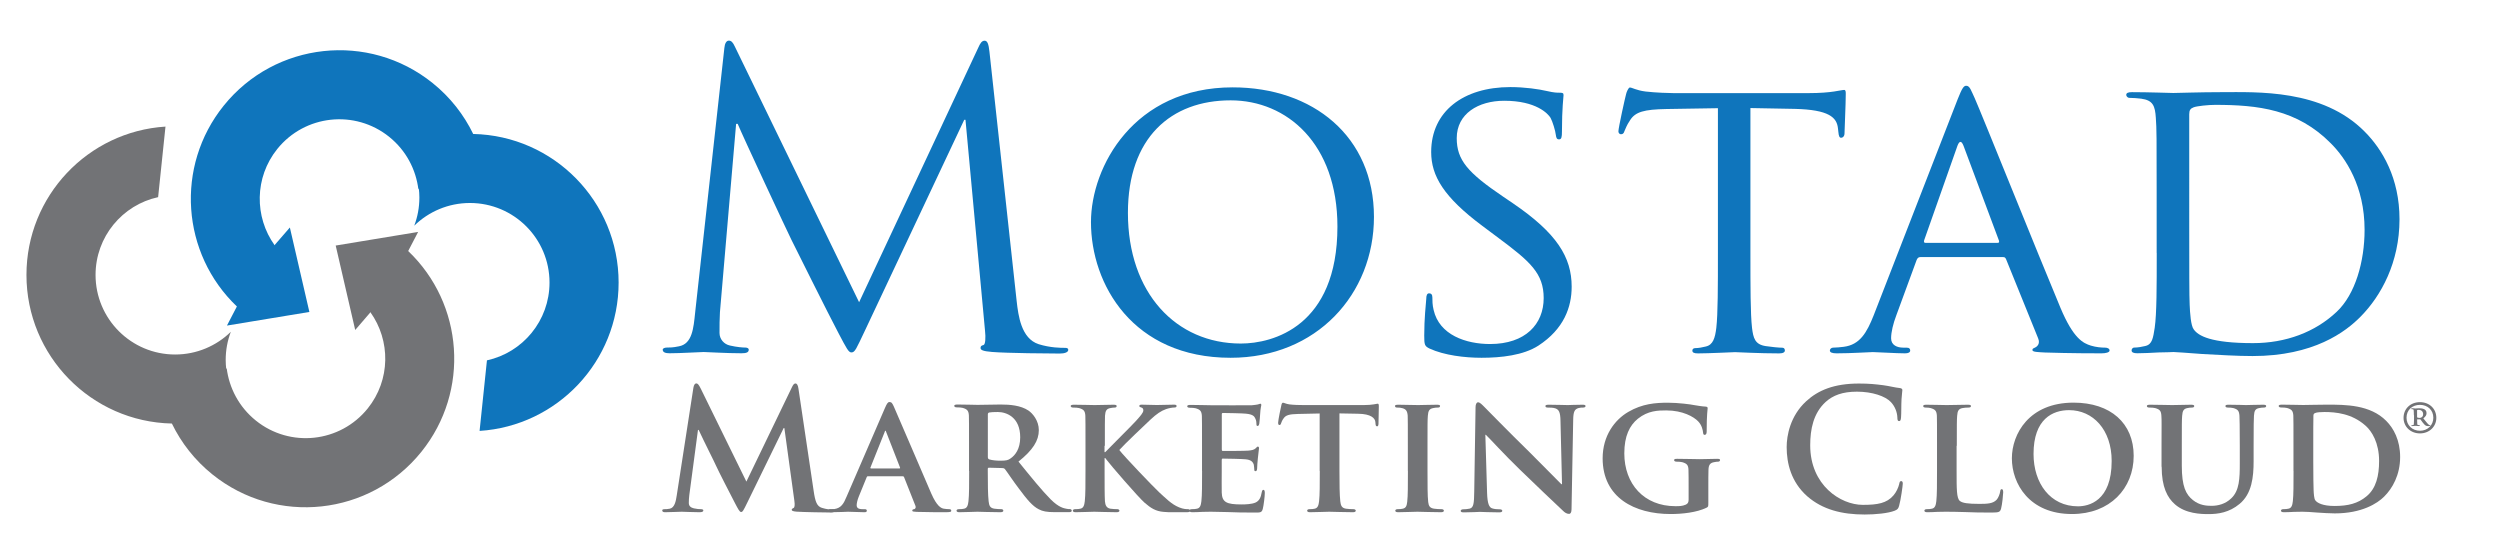
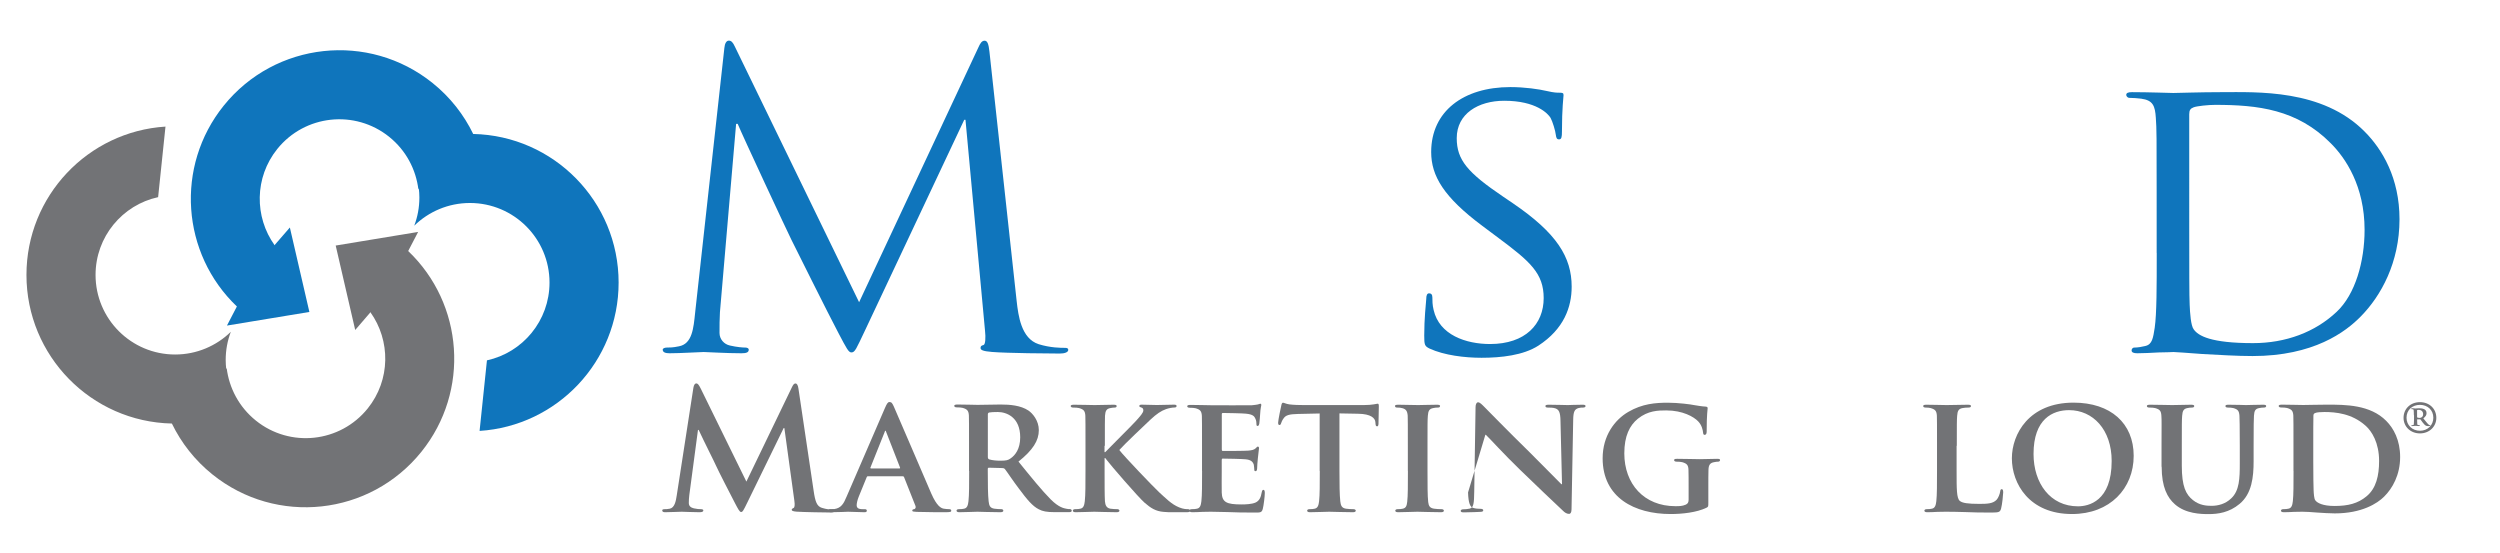
<svg xmlns="http://www.w3.org/2000/svg" version="1.1" id="Layer_1" x="0px" y="0px" viewBox="0 0 360 79.67" style="enable-background:new 0 0 360 79.67;" xml:space="preserve">
  <style type="text/css">
	.st0{fill-rule:evenodd;clip-rule:evenodd;fill:#727376;}
	.st1{fill-rule:evenodd;clip-rule:evenodd;fill:#0F75BC;}
	.st2{fill:#727376;}
</style>
  <g>
    <path class="st0" d="M53.24,45.09l0.09-0.14c2.93,4.08,2.92,9.77-0.38,13.87c-3.97,4.93-11.18,5.71-16.11,1.74   c-2.43-1.96-3.85-4.7-4.2-7.57c-0.02,0.06-0.04,0.11-0.06,0.17c-0.05-0.43-0.08-0.88-0.08-1.32c0-1.43,0.26-2.8,0.74-4.06   c-2.07,2.02-4.9,3.27-8.02,3.27c-6.33,0-11.46-5.13-11.46-11.46c0-5.49,3.86-10.08,9.01-11.2l1.06-10.16   c-11.17,0.71-20.02,10-20.02,21.36c0,11.66,9.33,21.15,20.94,21.4c1.34,2.76,3.29,5.28,5.84,7.33c9.21,7.41,22.68,5.95,30.09-3.26   c7.03-8.74,6.08-21.31-1.9-28.91l1.43-2.75l-11.87,1.96l2.81,12.16L53.24,45.09L53.24,45.09z" />
    <path class="st1" d="M39.64,35.18l-0.09,0.14c-2.93-4.08-2.92-9.77,0.38-13.87c3.97-4.93,11.18-5.71,16.12-1.74   c2.43,1.96,3.85,4.7,4.2,7.58c0.02-0.06,0.04-0.11,0.06-0.17c0.05,0.43,0.08,0.88,0.08,1.32c0,1.43-0.26,2.8-0.74,4.06   c2.07-2.02,4.9-3.27,8.02-3.27c6.33,0,11.46,5.13,11.46,11.46c0,5.49-3.86,10.08-9.01,11.2l-1.06,10.16   c11.17-0.71,20.02-10,20.02-21.36c0-11.66-9.33-21.15-20.94-21.4c-1.34-2.76-3.29-5.28-5.84-7.33c-9.21-7.41-22.68-5.95-30.09,3.26   c-7.03,8.74-6.08,21.31,1.9,28.91l-1.43,2.75l11.87-1.96l-2.81-12.16L39.64,35.18L39.64,35.18z" />
    <path class="st1" d="M310.57,36.43c0,4.79,0,8.71-0.29,10.76c-0.23,1.46-0.35,2.4-1.34,2.63c-0.47,0.12-1.11,0.23-1.58,0.23   c-0.29,0-0.41,0.23-0.41,0.41c0,0.29,0.29,0.41,0.82,0.41c0.82,0,2.05-0.06,3.1-0.12c1.05,0,1.99-0.06,2.1-0.06   c0.23,0,1.99,0.12,4.21,0.29c2.22,0.12,4.97,0.29,7.19,0.29c8.77,0,13.39-3.45,15.61-5.73c2.87-2.92,5.55-7.72,5.55-13.97   c0-5.91-2.46-10.06-5.03-12.63c-6.08-6.14-15.49-5.67-20.64-5.67c-3.04,0-6.31,0.12-6.9,0.12c-0.29,0-3.63-0.12-5.96-0.12   c-0.58,0-0.82,0.12-0.82,0.41c0,0.18,0.23,0.41,0.41,0.41c0.47,0,1.34,0.06,1.75,0.12c1.7,0.23,1.99,1.05,2.1,2.75   c0.12,1.58,0.12,2.98,0.12,10.7V36.43L310.57,36.43z M315.25,16.44c0-0.58,0.18-0.82,0.64-0.99c0.47-0.18,2.1-0.35,3.1-0.35   c6.14,0,11.81,0.64,16.66,5.55c2.1,2.1,4.85,6.14,4.85,12.45c0,4.56-1.34,9.3-4.03,11.81c-3.1,2.92-7.31,4.5-12.04,4.5   c-6.08,0-7.89-1.05-8.54-1.99c-0.41-0.53-0.53-2.34-0.58-3.57c-0.06-0.94-0.06-5.55-0.06-10.82V16.44L315.25,16.44z" />
-     <path class="st1" d="M269.82,45.38c-0.99,2.51-1.99,4.27-4.33,4.56c-0.41,0.06-1.17,0.12-1.52,0.12c-0.23,0-0.47,0.18-0.47,0.41   c0,0.29,0.35,0.41,0.99,0.41c2.1,0,4.68-0.18,5.2-0.18c0.58,0,3.39,0.18,4.62,0.18c0.47,0,0.76-0.12,0.76-0.41   c0-0.23-0.12-0.41-0.53-0.41h-0.47c-0.88,0-1.75-0.35-1.75-1.35c0-0.88,0.29-2.1,0.76-3.33l2.92-7.95   c0.12-0.29,0.29-0.41,0.53-0.41h11.87c0.29,0,0.35,0.06,0.47,0.29l4.62,11.4c0.35,0.82-0.18,1.23-0.47,1.35   c-0.23,0.12-0.35,0.12-0.35,0.35c0,0.29,0.82,0.29,1.81,0.35c3.57,0.12,7.37,0.12,8.13,0.12c0.58,0,1.17-0.12,1.17-0.41   c0-0.29-0.35-0.41-0.64-0.41c-0.53,0-1.29-0.06-2.05-0.29c-1.11-0.35-2.51-0.99-4.38-5.44c-3.16-7.54-11.4-28.06-12.34-30.17   c-0.53-1.11-0.7-1.81-1.23-1.81c-0.35,0-0.58,0.29-1.23,1.93L269.82,45.38L269.82,45.38z M277.25,34.97   c-0.18,0-0.23-0.12-0.18-0.35L281.87,21c0.29-0.76,0.58-0.76,0.88,0l5.09,13.62c0.06,0.23,0.06,0.35-0.18,0.35H277.25L277.25,34.97   z" />
-     <path class="st1" d="M252.05,15.56l6.42,0.12c4.9,0.12,6.01,1.23,6.19,2.75l0.06,0.53c0.06,0.7,0.18,0.88,0.41,0.88   c0.24,0,0.48-0.23,0.48-0.64c0-0.58,0.18-4.15,0.18-5.67c0-0.29,0-0.58-0.23-0.58c-0.23,0-0.71,0.12-1.47,0.23   c-0.82,0.12-1.99,0.23-3.67,0.23H241c-0.58,0-2.57-0.06-4.03-0.23c-1.4-0.18-1.93-0.58-2.28-0.58c-0.18,0-0.47,0.64-0.53,0.94   c-0.12,0.41-1.11,4.85-1.11,5.38c0,0.29,0.23,0.41,0.35,0.41c0.23,0,0.41-0.06,0.53-0.47c0.18-0.35,0.23-0.7,0.82-1.58   c0.76-1.17,1.99-1.52,5.2-1.58l7.43-0.12v20.87c0,4.79,0,8.71-0.23,10.76c-0.18,1.46-0.47,2.46-1.52,2.69   c-0.47,0.12-1.05,0.23-1.52,0.23c-0.29,0-0.41,0.18-0.41,0.35c0,0.29,0.23,0.41,0.82,0.41c1.52,0,5.09-0.18,5.32-0.18   c0.29,0,3.56,0.18,6.36,0.18c0.58,0,0.82-0.18,0.82-0.41c0-0.18-0.06-0.41-0.41-0.41c-0.47,0-1.64-0.12-2.34-0.23   c-1.57-0.23-1.8-1.17-1.98-2.63c-0.23-2.05-0.23-5.96-0.23-10.76V15.56L252.05,15.56z" />
    <path class="st1" d="M213.34,51.52c2.81,0,6.02-0.35,8.19-1.75c3.68-2.4,4.79-5.55,4.79-8.48c0-4.27-2.16-7.72-8.42-11.99   l-1.46-0.99c-5.09-3.45-6.67-5.26-6.67-8.42c0-3.51,3.1-5.38,6.84-5.38c4.62,0,6.31,1.87,6.67,2.46c0.29,0.53,0.7,1.87,0.76,2.46   c0.06,0.41,0.12,0.64,0.47,0.64c0.35,0,0.41-0.35,0.41-1.11c0-3.39,0.23-5.03,0.23-5.26c0-0.29-0.12-0.35-0.53-0.35   c-0.41,0-0.82,0-1.81-0.23c-1.23-0.29-3.27-0.58-5.32-0.58c-6.78,0-11.4,3.51-11.4,9.35c0,3.45,1.81,6.49,7.37,10.64l2.34,1.75   c4.56,3.39,6.49,5.09,6.49,8.65c0,3.74-2.63,6.61-7.72,6.61c-3.45,0-7.31-1.29-8.13-4.91c-0.18-0.7-0.18-1.4-0.18-1.81   c0-0.41-0.18-0.58-0.47-0.58c-0.29,0-0.41,0.29-0.41,0.82c-0.06,0.82-0.29,2.81-0.29,5.26c0,1.34,0.06,1.52,0.76,1.87   C207.97,51.17,210.95,51.52,213.34,51.52L213.34,51.52z" />
-     <path class="st1" d="M157.1,31.99c0,8.95,6.02,19.53,20.11,19.53c12.4,0,20.64-9.18,20.64-20.29c0-11.58-8.77-18.65-20.35-18.65   C163.3,12.58,157.1,23.98,157.1,31.99L157.1,31.99z M162.42,30.65c0-10.82,6.2-16.2,14.79-16.2c8.13,0,15.38,6.26,15.38,18.18   c0,14.38-9.3,16.84-13.91,16.84C169.38,49.47,162.42,42.22,162.42,30.65L162.42,30.65z" />
    <path class="st1" d="M142.48,7.44c-0.12-1.11-0.29-1.58-0.7-1.58c-0.41,0-0.64,0.41-0.88,0.94l-17.19,36.72L105.83,6.73   c-0.29-0.64-0.53-0.88-0.88-0.88c-0.35,0-0.58,0.41-0.64,1.05l-4.21,38.12c-0.23,2.22-0.41,4.5-2.34,4.85   c-0.88,0.18-1.29,0.18-1.75,0.18c-0.29,0-0.58,0.12-0.58,0.29c0,0.41,0.41,0.53,0.99,0.53c1.58,0,4.38-0.18,4.91-0.18   c0.47,0,3.27,0.18,5.44,0.18c0.7,0,1.05-0.12,1.05-0.53c0-0.18-0.23-0.29-0.47-0.29c-0.35,0-1.23-0.06-2.22-0.29   c-0.88-0.18-1.52-0.93-1.52-1.81c0-0.99,0-2.05,0.06-2.98L106,17.84h0.23c0.64,1.58,7.19,15.61,7.72,16.66   c0.29,0.58,5.32,10.7,6.84,13.56c1.11,2.1,1.4,2.69,1.81,2.69c0.53,0,0.7-0.53,1.93-3.1l14.32-30.4h0.18l2.81,30.34   c0.12,1.05,0.06,2.05-0.23,2.1c-0.29,0.06-0.41,0.18-0.41,0.41c0,0.29,0.29,0.47,1.64,0.58c2.16,0.18,8.48,0.23,9.76,0.23   c0.7,0,1.23-0.18,1.23-0.53c0-0.23-0.18-0.29-0.47-0.29c-0.58,0-2.1,0-3.8-0.53c-2.51-0.82-2.92-4.09-3.16-6.2L142.48,7.44   L142.48,7.44z" />
    <path class="st0" d="M330.27,67.81c0,1.88,0,3.49-0.1,4.36c-0.07,0.6-0.19,0.99-0.63,1.08c-0.19,0.05-0.43,0.07-0.74,0.07   c-0.27,0-0.34,0.12-0.34,0.22c0,0.14,0.14,0.22,0.41,0.22c0.43,0,0.96-0.02,1.47-0.05c0.5,0,0.96-0.02,1.2-0.02   c0.53,0,1.3,0.05,2.14,0.12c0.84,0.05,1.76,0.12,2.53,0.12c3.9,0,6.13-1.44,7.1-2.41c1.2-1.18,2.31-3.13,2.31-5.71   c0-2.43-0.94-4.14-2-5.2c-2.31-2.34-5.87-2.34-8.52-2.34c-1.28,0-2.79,0.05-3.44,0.05c-0.6,0-1.95-0.05-3.05-0.05   c-0.31,0-0.48,0.05-0.48,0.19c0,0.14,0.14,0.22,0.36,0.22c0.31,0,0.67,0.02,0.84,0.07c0.67,0.19,0.87,0.41,0.91,1.11   c0.02,0.65,0.02,1.23,0.02,4.33V67.81L330.27,67.81z M333.11,63.88c0-1.61,0-3.3,0.02-4c0-0.24,0.07-0.34,0.27-0.41   c0.17-0.1,0.87-0.14,1.3-0.14c1.66,0,3.97,0.22,5.92,1.95c0.94,0.82,1.97,2.5,1.97,5.1c0,2.12-0.43,3.95-1.8,5.08   c-1.27,1.06-2.69,1.4-4.62,1.4c-1.66,0-2.5-0.43-2.77-0.82c-0.17-0.22-0.22-0.94-0.24-1.44c-0.02-0.41-0.05-1.97-0.05-4.14V63.88   L333.11,63.88z" />
    <path class="st0" d="M311.28,67.21c0,2.96,0.84,4.48,1.92,5.42c1.54,1.35,3.73,1.4,4.83,1.4c1.37,0,2.98-0.22,4.47-1.47   c1.78-1.47,2.02-3.88,2.02-6.16V64.2c0-3.11,0.02-3.68,0.05-4.33c0.05-0.72,0.19-1.01,0.77-1.11c0.27-0.05,0.39-0.07,0.63-0.07   c0.24,0,0.36-0.07,0.36-0.22c0-0.14-0.14-0.19-0.43-0.19c-0.82,0-2.24,0.05-2.48,0.05c-0.02,0-1.44-0.05-2.53-0.05   c-0.29,0-0.43,0.05-0.43,0.19c0,0.14,0.12,0.22,0.36,0.22c0.24,0,0.6,0.02,0.77,0.07c0.67,0.19,0.84,0.41,0.89,1.11   c0.02,0.65,0.05,1.23,0.05,4.33v2.58c0,2.09-0.05,3.88-1.23,4.98c-0.84,0.82-1.92,1.08-2.84,1.08c-0.72,0-1.73-0.07-2.67-0.82   c-1.03-0.82-1.61-1.97-1.61-4.96V64.2c0-3.11,0-3.68,0.05-4.33c0.05-0.72,0.22-1.01,0.77-1.11c0.26-0.05,0.38-0.07,0.63-0.07   c0.22,0,0.34-0.07,0.34-0.22c0-0.14-0.14-0.19-0.46-0.19c-0.77,0-2.19,0.05-2.72,0.05c-0.63,0-2.04-0.05-3.18-0.05   c-0.31,0-0.46,0.05-0.46,0.19c0,0.14,0.12,0.22,0.36,0.22c0.29,0,0.65,0.02,0.82,0.07c0.67,0.19,0.87,0.39,0.91,1.11   c0.05,0.65,0.02,1.23,0.02,4.33V67.21L311.28,67.21z" />
    <path class="st0" d="M298.37,74.02c5.46,0,8.88-3.68,8.88-8.38c0-4.69-3.32-7.66-8.66-7.66c-6.42,0-8.88,4.53-8.88,8.02   C289.71,69.64,292.21,74.02,298.37,74.02L298.37,74.02z M299.23,72.91c-3.99,0-6.4-3.32-6.4-7.54c0-5.06,2.77-6.31,5.12-6.31   c3.42,0,6.13,2.79,6.13,7.32C304.09,72.21,300.72,72.91,299.23,72.91L299.23,72.91z" />
    <path class="st0" d="M281.78,64.2c0-3.11,0-3.68,0.05-4.33c0.05-0.72,0.22-1.01,0.79-1.11c0.24-0.05,0.58-0.07,0.82-0.07   c0.26,0,0.38-0.07,0.38-0.22c0-0.14-0.14-0.19-0.46-0.19c-0.82,0-2.55,0.05-3.05,0.05c-0.58,0-1.92-0.05-2.91-0.05   c-0.31,0-0.46,0.05-0.46,0.19c0,0.14,0.12,0.22,0.36,0.22c0.26,0,0.53,0.02,0.7,0.07c0.67,0.19,0.87,0.41,0.91,1.11   c0.02,0.65,0.02,1.23,0.02,4.33v3.61c0,1.88,0,3.49-0.1,4.36c-0.07,0.6-0.19,0.99-0.63,1.08c-0.19,0.05-0.43,0.07-0.75,0.07   c-0.26,0-0.34,0.12-0.34,0.22c0,0.14,0.14,0.22,0.41,0.22c0.43,0,0.96-0.02,1.47-0.05c0.51,0,0.96-0.02,1.2-0.02   c0.87,0,1.76,0.02,2.81,0.05c1.06,0.05,2.28,0.07,3.8,0.07c1.11,0,1.2-0.1,1.35-0.55c0.17-0.6,0.31-2.12,0.31-2.36   c0-0.24-0.05-0.46-0.19-0.46c-0.17,0-0.22,0.12-0.24,0.31c-0.05,0.38-0.27,0.96-0.53,1.23c-0.53,0.55-1.35,0.58-2.48,0.58   c-1.64,0-2.45-0.12-2.81-0.43c-0.46-0.39-0.46-1.69-0.46-4.31V64.2L281.78,64.2z" />
-     <path class="st0" d="M268.51,74.09c1.54,0,3.37-0.17,4.33-0.55c0.41-0.17,0.51-0.29,0.63-0.7c0.24-0.82,0.53-2.91,0.53-3.2   c0-0.19-0.05-0.36-0.22-0.36c-0.19,0-0.24,0.1-0.31,0.48c-0.1,0.43-0.41,1.13-0.82,1.59c-0.96,1.11-2.26,1.35-4.4,1.35   c-3.22,0-7.58-2.84-7.58-8.57c0-2.34,0.46-4.62,2.21-6.24c1.06-0.96,2.43-1.49,4.52-1.49c2.21,0,4.09,0.65,4.88,1.49   c0.6,0.63,0.91,1.47,0.94,2.22c0,0.34,0.05,0.53,0.24,0.53c0.22,0,0.26-0.19,0.29-0.55c0.05-0.48,0.02-1.81,0.07-2.6   c0.05-0.84,0.12-1.13,0.12-1.32c0-0.14-0.1-0.26-0.36-0.29c-0.72-0.07-1.49-0.29-2.4-0.41c-1.11-0.14-2-0.24-3.49-0.24   c-3.58,0-5.87,0.96-7.6,2.55c-2.31,2.12-2.81,4.96-2.81,6.6c0,2.33,0.63,5.03,2.98,7.1C262.44,73.37,265.21,74.09,268.51,74.09   L268.51,74.09z" />
    <path class="st0" d="M246,70.12c0-1.01,0-1.83,0.02-2.46c0.02-0.72,0.24-1.01,0.82-1.11c0.24-0.05,0.41-0.07,0.58-0.07   c0.14,0,0.27-0.1,0.27-0.22c0-0.17-0.14-0.19-0.43-0.19c-0.7,0-1.8,0.05-2.48,0.05c-0.63,0-2.14-0.05-3.25-0.05   c-0.29,0-0.46,0.02-0.46,0.19c0,0.12,0.14,0.22,0.34,0.22c0.29,0,0.65,0.02,0.82,0.07c0.67,0.19,0.89,0.41,0.91,1.11   c0.02,0.63,0.02,1.4,0.02,2.41v1.88c0,0.36-0.1,0.58-0.41,0.72c-0.51,0.22-0.94,0.22-1.49,0.22c-4.52,0-7.36-3.2-7.36-7.61   c0-2.5,0.77-4.02,1.95-4.98c1.47-1.18,2.93-1.2,4.09-1.2c2.38,0,3.97,0.92,4.59,1.57c0.55,0.58,0.67,1.23,0.72,1.68   c0.02,0.17,0.07,0.27,0.22,0.27c0.17,0,0.29-0.14,0.29-0.46c0-2.58,0.14-3.13,0.14-3.37c0-0.14-0.05-0.22-0.29-0.24   c-0.51-0.02-1.25-0.15-1.68-0.22c-0.43-0.1-2.29-0.34-3.75-0.34c-1.78,0-3.68,0.14-5.7,1.32c-1.95,1.13-3.7,3.42-3.7,6.69   c0,5.66,4.59,8.02,9.79,8.02c1.66,0,3.75-0.22,5.17-0.91c0.26-0.14,0.26-0.17,0.26-0.72V70.12L246,70.12z" />
-     <path class="st0" d="M213.89,62.61h0.07c0.41,0.36,2.64,2.84,4.95,5.06c2.21,2.14,4.86,4.67,6.18,5.9   c0.22,0.22,0.51,0.43,0.87,0.43c0.17,0,0.34-0.19,0.34-0.65l0.24-12.9c0.02-1.16,0.19-1.52,0.77-1.69   c0.26-0.07,0.43-0.07,0.65-0.07c0.24,0,0.36-0.1,0.36-0.22c0-0.17-0.19-0.19-0.48-0.19c-1.04,0-1.83,0.05-2.07,0.05   c-0.46,0-1.59-0.05-2.7-0.05c-0.31,0-0.53,0.02-0.53,0.19c0,0.12,0.07,0.22,0.34,0.22c0.29,0,0.79,0,1.11,0.12   c0.5,0.19,0.7,0.55,0.72,1.81l0.22,9.1h-0.1c-0.31-0.29-3.13-3.18-4.57-4.6c-3.08-3.01-6.25-6.26-6.51-6.52   c-0.36-0.36-0.65-0.67-0.91-0.67c-0.22,0-0.36,0.29-0.36,0.7l-0.19,12.13c-0.02,1.78-0.1,2.33-0.65,2.48   c-0.29,0.07-0.67,0.1-0.96,0.1c-0.19,0-0.34,0.1-0.34,0.22c0,0.19,0.19,0.22,0.48,0.22c1.08,0,2.09-0.07,2.29-0.07   c0.39,0,1.37,0.07,2.74,0.07c0.29,0,0.48-0.05,0.48-0.22c0-0.12-0.12-0.22-0.36-0.22c-0.34,0-0.75-0.02-1.11-0.14   c-0.41-0.14-0.67-0.63-0.72-2.22L213.89,62.61L213.89,62.61z" />
+     <path class="st0" d="M213.89,62.61h0.07c0.41,0.36,2.64,2.84,4.95,5.06c2.21,2.14,4.86,4.67,6.18,5.9   c0.22,0.22,0.51,0.43,0.87,0.43c0.17,0,0.34-0.19,0.34-0.65l0.24-12.9c0.02-1.16,0.19-1.52,0.77-1.69   c0.26-0.07,0.43-0.07,0.65-0.07c0.24,0,0.36-0.1,0.36-0.22c0-0.17-0.19-0.19-0.48-0.19c-1.04,0-1.83,0.05-2.07,0.05   c-0.46,0-1.59-0.05-2.7-0.05c-0.31,0-0.53,0.02-0.53,0.19c0,0.12,0.07,0.22,0.34,0.22c0.29,0,0.79,0,1.11,0.12   c0.5,0.19,0.7,0.55,0.72,1.81l0.22,9.1h-0.1c-0.31-0.29-3.13-3.18-4.57-4.6c-3.08-3.01-6.25-6.26-6.51-6.52   c-0.36-0.36-0.65-0.67-0.91-0.67c-0.22,0-0.36,0.29-0.36,0.7l-0.19,12.13c-0.02,1.78-0.1,2.33-0.65,2.48   c-0.29,0.07-0.67,0.1-0.96,0.1c-0.19,0-0.34,0.1-0.34,0.22c0,0.19,0.19,0.22,0.48,0.22c1.08,0,2.09-0.07,2.29-0.07   c0.29,0,0.48-0.05,0.48-0.22c0-0.12-0.12-0.22-0.36-0.22c-0.34,0-0.75-0.02-1.11-0.14   c-0.41-0.14-0.67-0.63-0.72-2.22L213.89,62.61L213.89,62.61z" />
    <path class="st0" d="M202.74,67.81c0,1.97,0,3.61-0.1,4.45c-0.07,0.6-0.19,0.89-0.63,0.99c-0.19,0.05-0.43,0.07-0.75,0.07   c-0.26,0-0.34,0.12-0.34,0.22c0,0.14,0.14,0.22,0.41,0.22c0.84,0,2.29-0.07,2.77-0.07c0.58,0,2.02,0.07,3.41,0.07   c0.24,0,0.41-0.07,0.41-0.22c0-0.1-0.1-0.22-0.34-0.22c-0.31,0-0.79-0.02-1.08-0.07c-0.63-0.1-0.77-0.41-0.84-0.96   c-0.1-0.87-0.1-2.5-0.1-4.48V64.2c0-3.11,0-3.68,0.05-4.33c0.05-0.72,0.22-1.01,0.79-1.11c0.24-0.05,0.41-0.07,0.63-0.07   s0.34-0.05,0.34-0.24c0-0.12-0.17-0.17-0.43-0.17c-0.82,0-2.19,0.05-2.72,0.05c-0.6,0-2.04-0.05-2.84-0.05   c-0.34,0-0.5,0.05-0.5,0.17c0,0.19,0.12,0.24,0.34,0.24c0.26,0,0.53,0.02,0.77,0.1c0.46,0.14,0.67,0.39,0.72,1.08   c0.02,0.65,0.02,1.23,0.02,4.33V67.81L202.74,67.81z" />
    <path class="st0" d="M190.05,67.81c0,1.88,0,3.49-0.1,4.36c-0.07,0.6-0.19,0.98-0.63,1.08c-0.17,0.05-0.43,0.07-0.75,0.07   c-0.27,0-0.34,0.12-0.34,0.22c0,0.14,0.14,0.22,0.41,0.22c0.84,0,2.29-0.07,2.77-0.07c0.6,0,2.02,0.07,3.41,0.07   c0.24,0,0.41-0.07,0.41-0.22c0-0.1-0.1-0.22-0.34-0.22c-0.31,0-0.79-0.02-1.08-0.07c-0.62-0.1-0.74-0.48-0.81-1.06   c-0.1-0.89-0.12-2.5-0.12-4.38v-8.28l2.67,0.05c1.9,0.02,2.45,0.65,2.5,1.18l0.02,0.22c0.02,0.31,0.07,0.41,0.24,0.41   c0.12,0,0.17-0.12,0.19-0.34c0-0.54,0.05-2.05,0.05-2.49c0-0.31-0.02-0.43-0.17-0.43c-0.07,0-0.25,0.05-0.58,0.1   c-0.31,0.05-0.77,0.1-1.44,0.1h-8.58c-0.7,0-1.49-0.02-2.12-0.1c-0.53-0.08-0.75-0.24-0.91-0.24c-0.12,0-0.19,0.12-0.24,0.38   c-0.05,0.17-0.46,2.15-0.46,2.49c0,0.22,0.05,0.34,0.19,0.34c0.14,0,0.19-0.1,0.24-0.26c0.05-0.14,0.14-0.41,0.36-0.7   c0.31-0.46,0.82-0.6,2.04-0.63l3.15-0.07V67.81L190.05,67.81z" />
    <path class="st0" d="M173.1,67.81c0,1.88,0,3.49-0.1,4.36c-0.07,0.6-0.19,0.99-0.63,1.08c-0.19,0.05-0.43,0.07-0.75,0.07   c-0.27,0-0.34,0.12-0.34,0.22c0,0.14,0.14,0.22,0.41,0.22c0.43,0,0.96-0.02,1.47-0.05c0.5,0,0.96-0.02,1.2-0.02   c0.63,0,1.42,0.02,2.45,0.05c1.03,0.05,2.31,0.07,3.9,0.07c0.79,0,0.99,0,1.13-0.53c0.12-0.41,0.29-1.81,0.29-2.26   c0-0.22-0.02-0.48-0.19-0.48c-0.14,0-0.19,0.1-0.24,0.31c-0.14,0.84-0.39,1.28-0.91,1.52c-0.55,0.24-1.44,0.27-2,0.27   c-2.17,0-2.81-0.31-2.86-1.71c-0.02-0.6,0-2.34,0-3.03v-1.64c0-0.12,0.02-0.22,0.12-0.22c0.53,0,2.93,0.05,3.32,0.1   c0.79,0.07,1.06,0.39,1.18,0.79c0.05,0.27,0.05,0.53,0.07,0.75c0,0.1,0.05,0.17,0.19,0.17c0.19,0,0.22-0.29,0.22-0.46   c0-0.15,0.05-0.96,0.1-1.37c0.12-1.04,0.17-1.37,0.17-1.49c0-0.12-0.07-0.22-0.17-0.22c-0.1,0-0.17,0.12-0.34,0.27   c-0.22,0.19-0.5,0.26-1.01,0.31c-0.48,0.05-3.22,0.05-3.7,0.05c-0.12,0-0.14-0.1-0.14-0.22v-5.06c0-0.12,0.05-0.19,0.14-0.19   c0.43,0,2.96,0.05,3.32,0.1c1.06,0.1,1.23,0.39,1.39,0.75c0.12,0.24,0.14,0.6,0.14,0.75c0,0.17,0.02,0.27,0.17,0.27   c0.17,0,0.22-0.24,0.24-0.34c0.05-0.24,0.1-1.13,0.12-1.35c0.05-0.94,0.17-1.18,0.17-1.32c0-0.1-0.02-0.19-0.14-0.19   c-0.1,0-0.22,0.07-0.34,0.1c-0.17,0.02-0.5,0.1-0.89,0.12c-0.41,0.02-5.1,0-5.77,0c-0.6,0-1.95-0.05-3.05-0.05   c-0.31,0-0.48,0.05-0.48,0.19c0,0.14,0.14,0.22,0.36,0.22c0.31,0,0.67,0.02,0.84,0.07c0.67,0.19,0.87,0.41,0.91,1.11   c0.02,0.65,0.02,1.23,0.02,4.33V67.81L173.1,67.81z" />
    <path class="st0" d="M159.1,64.2c0-3.11,0-3.68,0.02-4.33c0.05-0.72,0.22-1.01,0.79-1.11c0.27-0.05,0.39-0.07,0.6-0.07   c0.17,0,0.29-0.07,0.29-0.22c0-0.14-0.14-0.19-0.46-0.19c-0.7,0-2.21,0.05-2.72,0.05c-0.5,0-1.85-0.05-2.96-0.05   c-0.31,0-0.48,0.05-0.48,0.19c0,0.14,0.14,0.22,0.36,0.22c0.31,0,0.67,0.02,0.84,0.07c0.67,0.19,0.87,0.41,0.91,1.11   c0.02,0.65,0.02,1.23,0.02,4.33v3.61c0,1.88,0,3.49-0.1,4.36c-0.07,0.6-0.19,0.99-0.63,1.08c-0.19,0.05-0.43,0.07-0.75,0.07   c-0.27,0-0.34,0.12-0.34,0.22c0,0.14,0.14,0.22,0.41,0.22c0.84,0,2.19-0.07,2.67-0.07c0.53,0,2.04,0.07,3.22,0.07   c0.24,0,0.41-0.07,0.41-0.22c0-0.1-0.12-0.22-0.29-0.22c-0.26,0-0.74-0.02-1.03-0.07c-0.53-0.1-0.72-0.48-0.77-1.06   c-0.05-0.89-0.05-2.5-0.05-4.38v-1.85h0.1l0.22,0.29c0.46,0.63,4.52,5.34,5.44,6.14c0.91,0.79,1.61,1.23,2.74,1.32   c0.46,0.05,0.84,0.05,1.47,0.05h1.85c0.38,0,0.5-0.07,0.5-0.22c0-0.12-0.12-0.22-0.29-0.22c-0.24,0-0.67,0-1.3-0.26   c-1.13-0.46-1.95-1.35-2.89-2.19c-0.82-0.77-4.98-5.1-5.72-6.07c0.65-0.75,3.8-3.73,4.47-4.36c0.89-0.84,1.56-1.28,2.24-1.52   c0.38-0.14,0.91-0.24,1.23-0.24c0.19,0,0.31-0.07,0.31-0.22c0-0.14-0.14-0.19-0.36-0.19c-0.65,0-1.83,0.05-2.48,0.05   c-0.58,0-1.73-0.05-2.19-0.05c-0.22,0-0.34,0.05-0.34,0.19c0,0.12,0.1,0.17,0.29,0.22c0.19,0.05,0.29,0.19,0.29,0.41   c0,0.36-0.46,0.84-1.06,1.52c-0.63,0.7-3.7,3.73-4.43,4.5h-0.1V64.2L159.1,64.2z" />
    <path class="st0" d="M139.56,67.81c0,1.88,0,3.49-0.1,4.36c-0.07,0.6-0.19,0.99-0.63,1.08c-0.19,0.05-0.43,0.07-0.75,0.07   c-0.26,0-0.34,0.12-0.34,0.22c0,0.14,0.14,0.22,0.41,0.22c0.84,0,2.19-0.07,2.6-0.07c0.31,0,2.07,0.07,3.3,0.07   c0.26,0,0.43-0.07,0.43-0.22c0-0.1-0.1-0.22-0.27-0.22c-0.26,0-0.72-0.02-1.03-0.07c-0.65-0.1-0.75-0.48-0.82-1.08   c-0.1-0.87-0.12-2.46-0.12-4.36v-0.29c0-0.12,0.07-0.17,0.17-0.17l1.9,0.05c0.14,0,0.27,0.02,0.39,0.14c0.26,0.31,1.15,1.68,2,2.79   c1.18,1.59,1.97,2.55,2.89,3.01c0.55,0.29,1.13,0.41,2.31,0.41h2.02c0.27,0,0.41-0.05,0.41-0.22c0-0.1-0.1-0.22-0.26-0.22   c-0.17,0-0.29,0-0.51-0.05c-0.34-0.07-1.08-0.17-2.26-1.35c-1.27-1.28-2.77-3.13-4.64-5.44c2.07-1.66,2.93-3.01,2.93-4.53   c0-1.37-0.89-2.41-1.49-2.82c-1.13-0.75-2.67-0.87-4.02-0.87c-0.65,0-2.57,0.05-3.3,0.05c-0.43,0-1.78-0.05-2.89-0.05   c-0.31,0-0.48,0.05-0.48,0.19c0,0.14,0.14,0.22,0.36,0.22c0.31,0,0.67,0.02,0.84,0.07c0.67,0.19,0.87,0.41,0.91,1.11   c0.02,0.65,0.02,1.23,0.02,4.33V67.81L139.56,67.81z M142.25,59.69c0-0.17,0.05-0.24,0.19-0.29c0.22-0.05,0.72-0.07,1.25-0.07   c1.25,0,3.22,0.75,3.22,3.64c0,1.68-0.72,2.58-1.37,3.03c-0.36,0.27-0.65,0.34-1.49,0.34c-0.53,0-1.15-0.05-1.61-0.19   c-0.14-0.07-0.19-0.15-0.19-0.36V59.69L142.25,59.69z" />
    <path class="st0" d="M129.97,68.58c0.1,0,0.17,0.02,0.22,0.14l1.64,4.14c0.1,0.24-0.05,0.43-0.19,0.46   c-0.22,0.02-0.27,0.1-0.27,0.22c0,0.14,0.24,0.14,0.63,0.17c1.78,0.05,3.32,0.05,4.07,0.05c0.79,0,0.91-0.05,0.91-0.22   c0-0.14-0.1-0.22-0.29-0.22c-0.24,0-0.48-0.02-0.79-0.07c-0.38-0.07-0.99-0.34-1.8-2.19c-1.35-3.11-4.88-11.39-5.39-12.52   c-0.22-0.46-0.31-0.65-0.63-0.65c-0.22,0-0.38,0.24-0.63,0.82l-5.53,12.78c-0.43,1.04-0.79,1.66-1.76,1.81   c-0.19,0-0.43,0.02-0.63,0.02c-0.17,0-0.24,0.1-0.24,0.22c0,0.17,0.12,0.22,0.38,0.22c1.11,0,2.24-0.07,2.45-0.07   c0.67,0,1.66,0.07,2.36,0.07c0.22,0,0.34-0.05,0.34-0.22c0-0.12-0.05-0.22-0.31-0.22h-0.31c-0.65,0-0.84-0.22-0.84-0.58   c0-0.24,0.1-0.75,0.31-1.25l1.13-2.77c0.05-0.12,0.07-0.14,0.19-0.14H129.97L129.97,68.58z M125.42,67.45   c-0.07,0-0.12-0.05-0.07-0.14l2.04-5.1c0.02-0.07,0.05-0.19,0.12-0.19c0.05,0,0.07,0.12,0.1,0.19l2,5.13c0.02,0.07,0,0.12-0.1,0.12   H125.42L125.42,67.45z" />
    <path class="st0" d="M97.45,71.35c-0.12,0.82-0.31,1.76-0.99,1.9c-0.36,0.07-0.53,0.07-0.72,0.07c-0.24,0-0.38,0.05-0.38,0.17   c0,0.22,0.19,0.27,0.43,0.27c0.77,0,1.92-0.07,2.38-0.07c0.43,0,1.52,0.07,2.53,0.07c0.36,0,0.58-0.05,0.58-0.27   c0-0.12-0.17-0.17-0.36-0.17c-0.24,0-0.58-0.02-1.01-0.12c-0.41-0.1-0.72-0.31-0.72-0.77c0-0.39,0.02-0.7,0.07-1.13l1.25-9.39h0.1   c0.84,1.81,2.29,4.65,2.5,5.15c0.29,0.67,2.19,4.36,2.77,5.47c0.38,0.72,0.62,1.2,0.84,1.2c0.22,0,0.34-0.22,0.89-1.35l5.24-10.74   h0.1l1.44,10.47c0.1,0.67,0.02,0.99-0.12,1.04c-0.17,0.07-0.26,0.14-0.26,0.26c0,0.14,0.14,0.22,0.7,0.27   c0.96,0.07,4.28,0.12,4.88,0.12c0.34,0,0.63-0.07,0.63-0.26c0-0.14-0.17-0.17-0.38-0.17c-0.31,0-0.79-0.02-1.49-0.24   c-0.72-0.22-0.96-0.91-1.18-2.43l-2.19-14.73c-0.07-0.51-0.22-0.75-0.43-0.75c-0.22,0-0.34,0.19-0.53,0.58l-6.54,13.55l-6.57-13.39   c-0.31-0.63-0.46-0.75-0.65-0.75c-0.19,0-0.34,0.22-0.41,0.63L97.45,71.35L97.45,71.35z" />
  </g>
  <g>
    <path class="st2" d="M346.11,60.17c0-1.31,1-2.26,2.36-2.26s2.36,0.95,2.36,2.26c0,1.26-1,2.24-2.36,2.24   S346.11,61.43,346.11,60.17z M350.4,60.15c0-1.1-0.82-1.85-1.93-1.85s-1.93,0.74-1.93,1.85c0,1.08,0.82,1.88,1.95,1.88   C349.58,62.02,350.4,61.23,350.4,60.15z M347.6,59.79c0-0.39-0.03-0.57-0.03-0.69c0-0.15-0.08-0.18-0.28-0.18   c-0.03,0-0.08-0.03-0.08-0.05c0-0.05,0.05-0.08,0.13-0.08h0.13c0.05,0,0.26,0.03,0.33,0.03c0.23,0,0.33-0.03,0.54-0.03   c0.44,0,1.08,0.08,1.08,0.69c0,0.26-0.08,0.46-0.46,0.77l0.44,0.54c0.33,0.41,0.44,0.44,0.49,0.44s0.08,0.03,0.08,0.05   c0,0.05-0.03,0.08-0.18,0.08c-0.33,0-0.51,0.03-0.9-0.49l-0.36-0.49h-0.46v0.23c0,0.51,0.03,0.54,0.05,0.56   c0.05,0.03,0.18,0.05,0.26,0.05c0.05,0,0.08,0,0.08,0.05s-0.05,0.08-0.1,0.08h-0.1c-0.05,0-0.28-0.03-0.41-0.03   c-0.08,0-0.33,0.03-0.39,0.03h-0.13c-0.05,0-0.1,0-0.1-0.05s0.05-0.08,0.1-0.08c0.23,0,0.23,0,0.26-0.15   c0-0.13,0.03-0.31,0.03-0.72V59.79z M348.06,60.1c0.08,0.05,0.23,0.08,0.38,0.08c0.08,0,0.18-0.03,0.26-0.08   c0.13-0.08,0.23-0.21,0.23-0.46c0-0.36-0.23-0.62-0.64-0.62c-0.03,0-0.18,0-0.23,0.05V60.1z" />
  </g>
</svg>